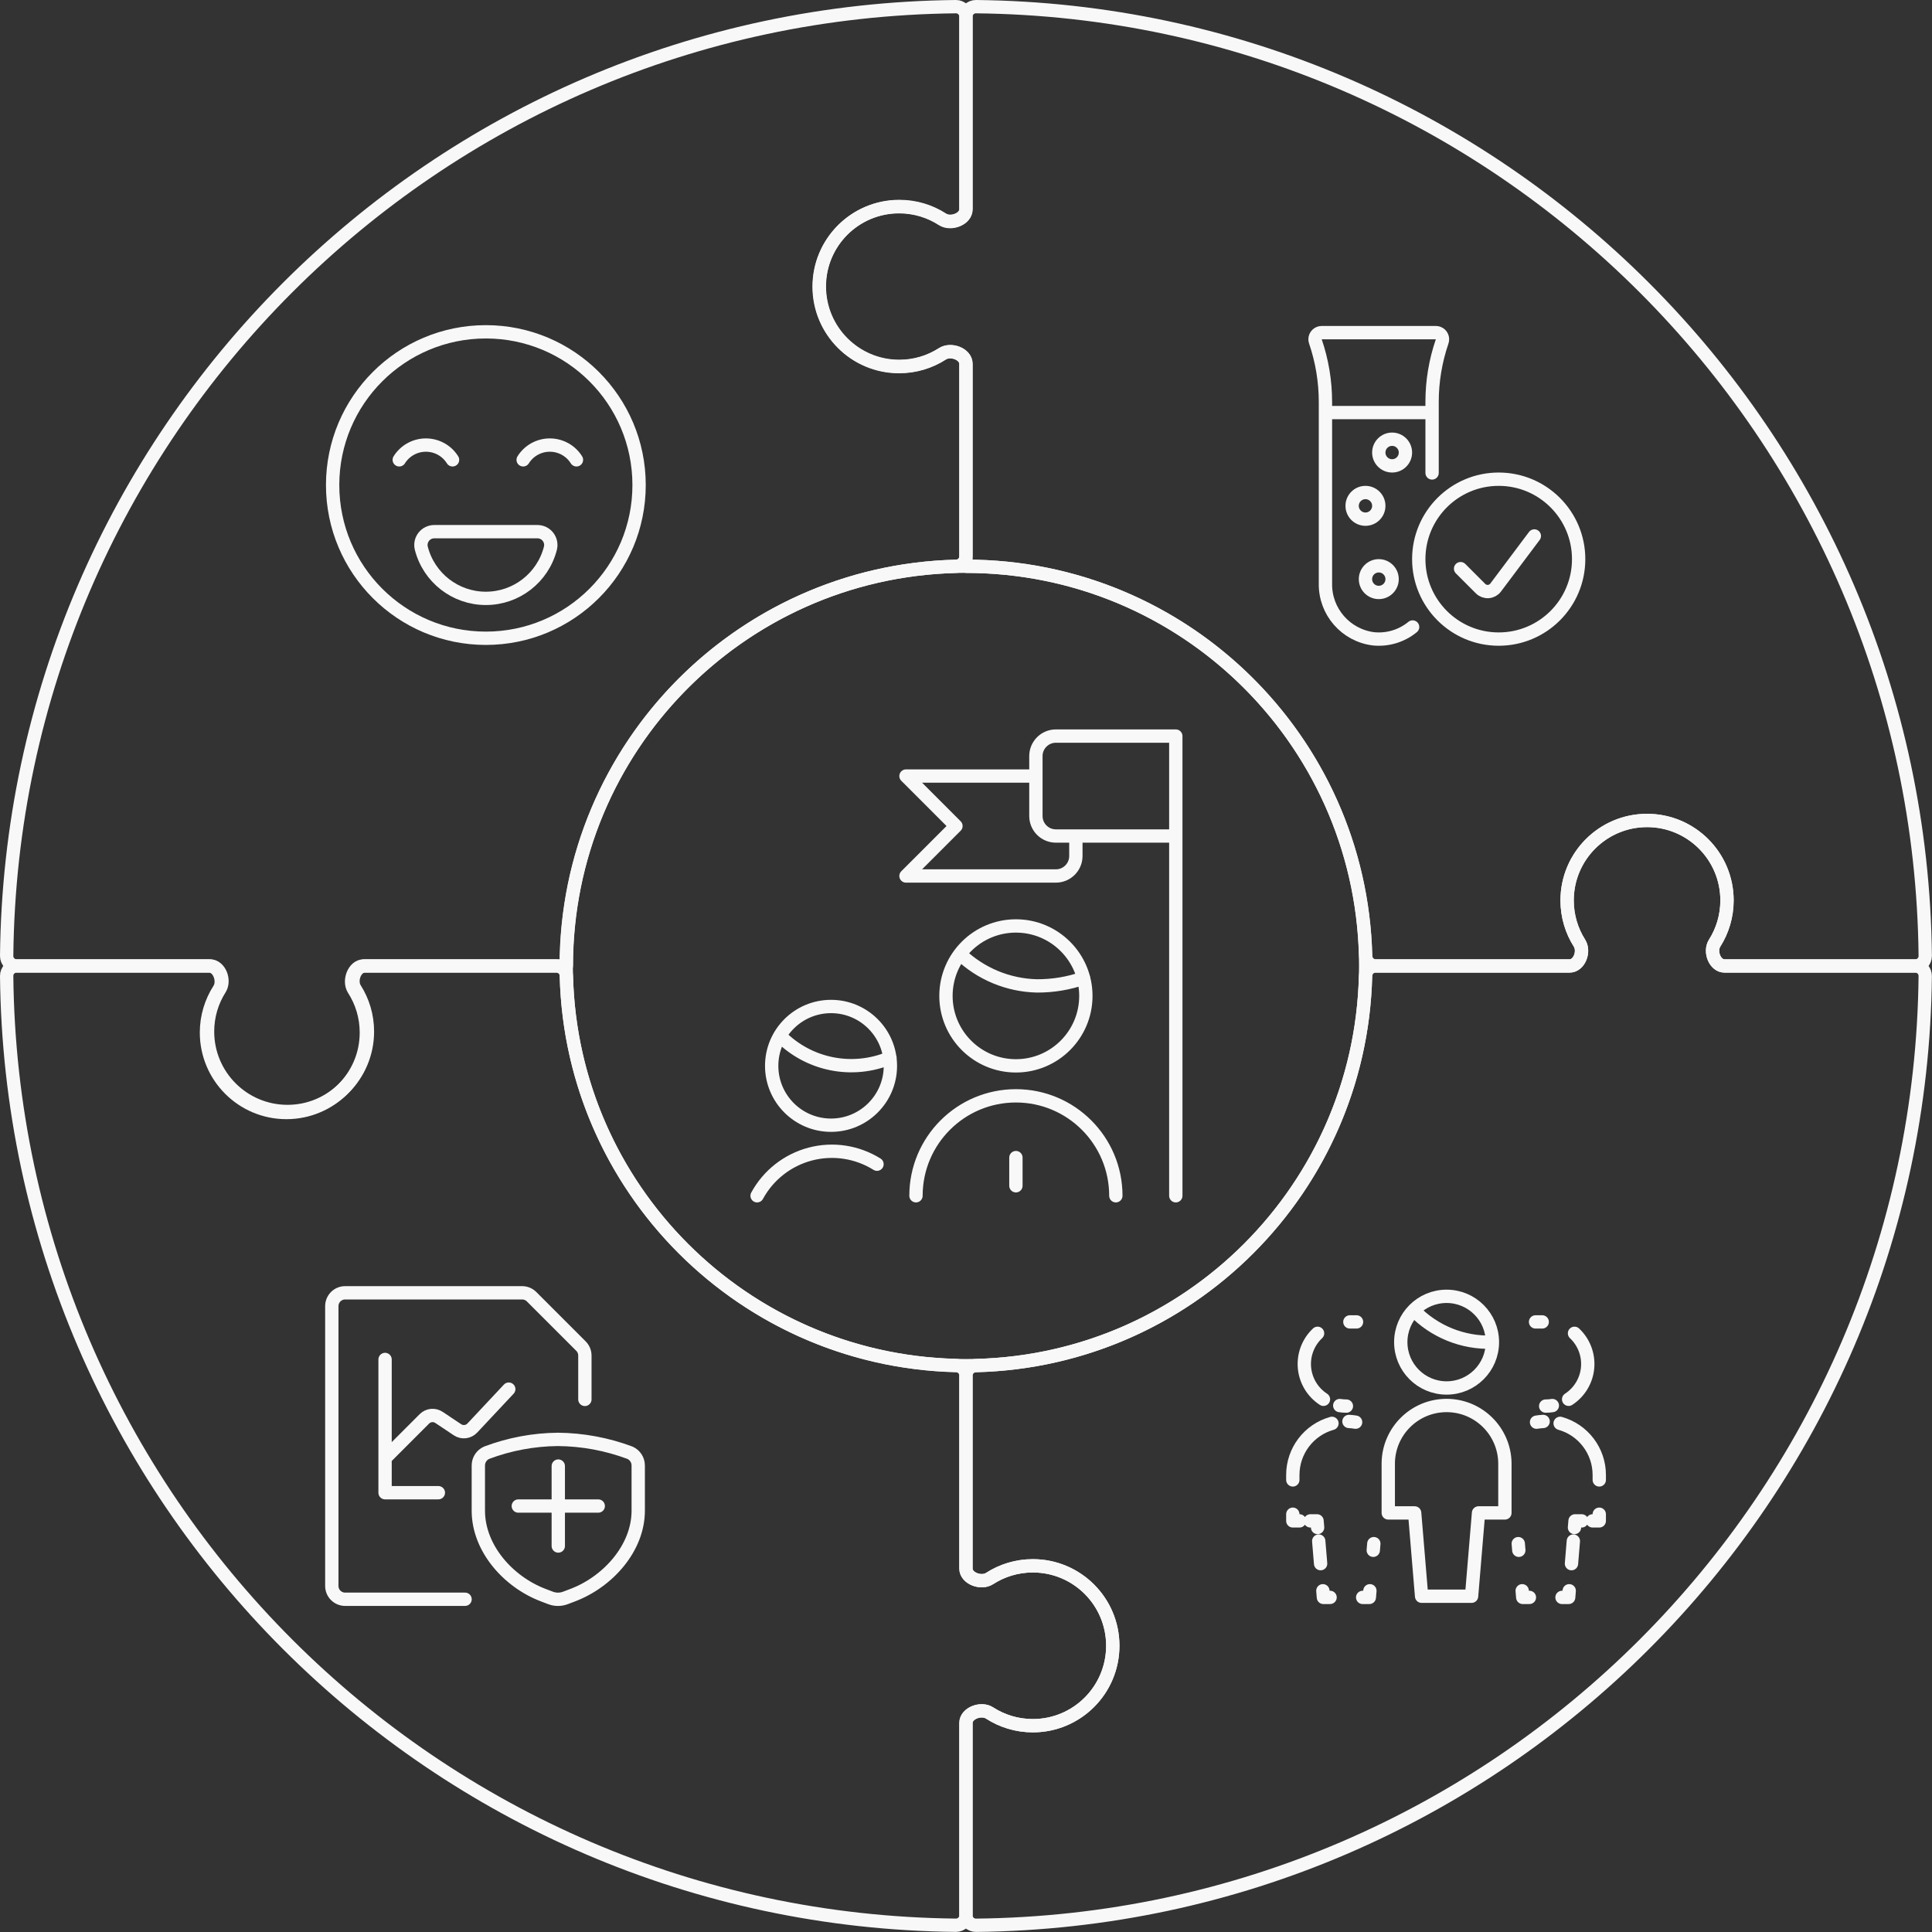
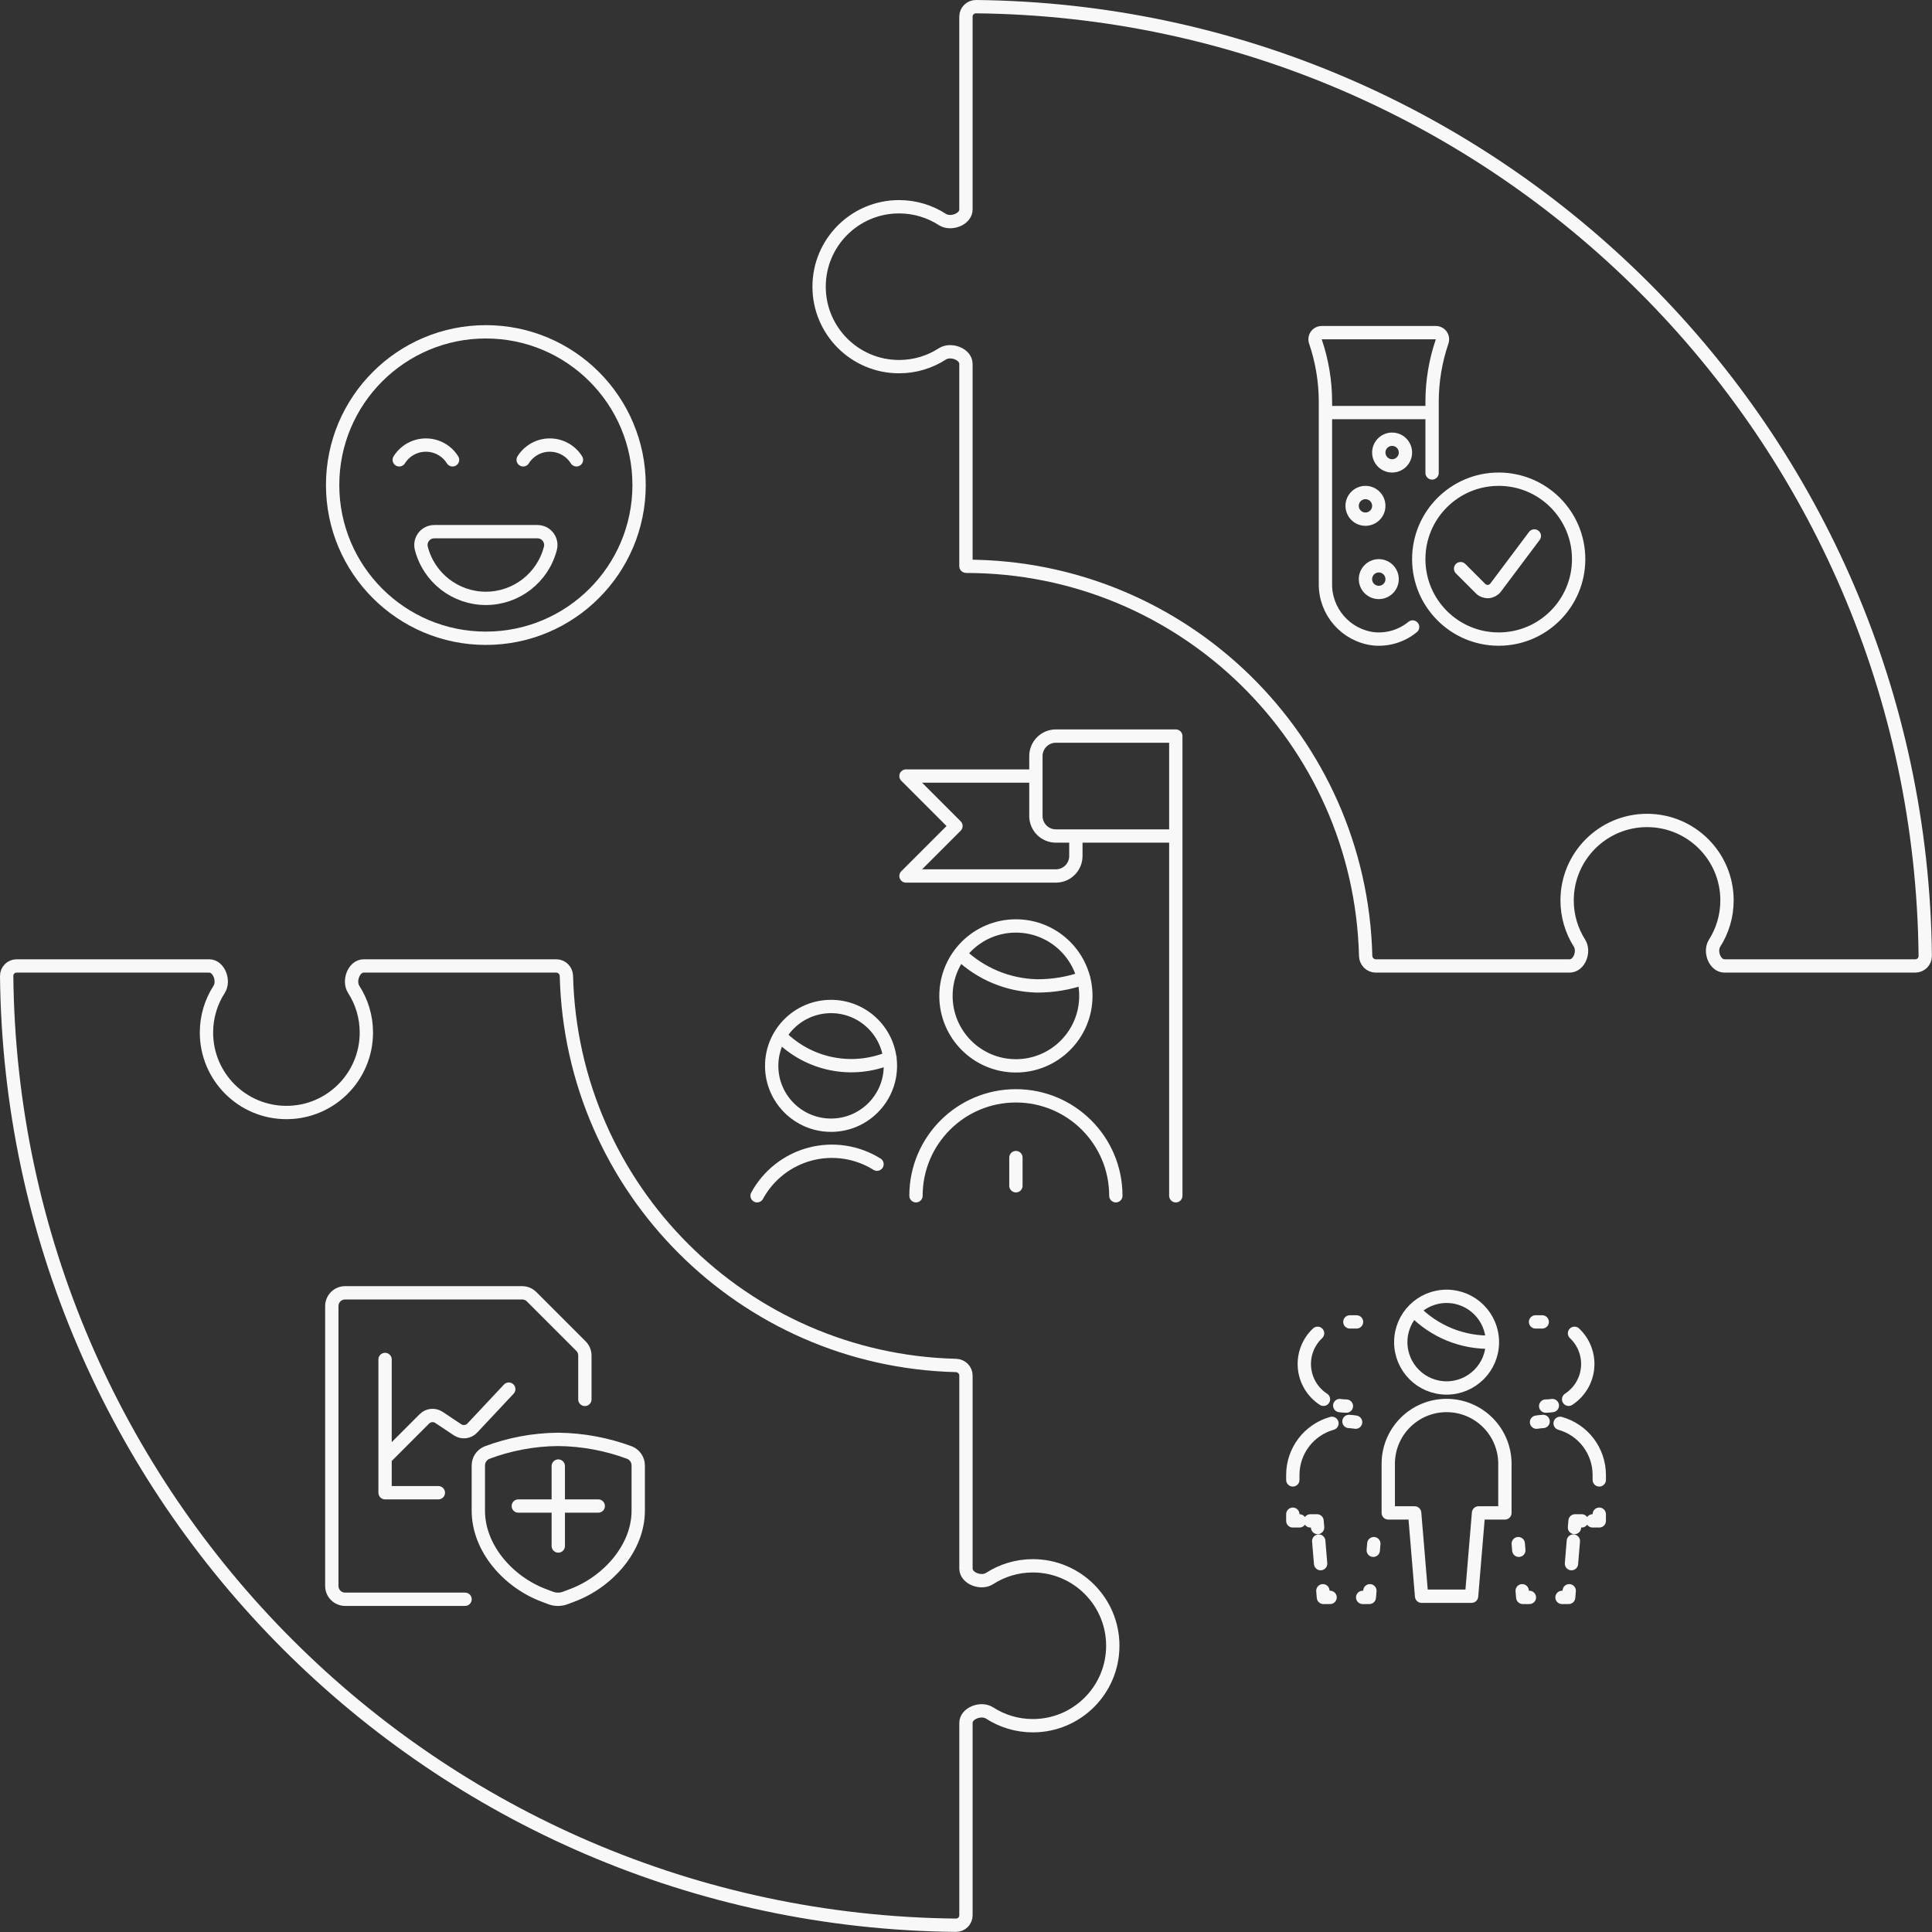
<svg xmlns="http://www.w3.org/2000/svg" width="290" height="290" viewBox="0 0 290 290" fill="none">
  <rect x="0" y="0" width="290" height="290" fill="#333333" stroke="none" />
  <g style="mix-blend-mode:multiply">
-     <path fill-rule="evenodd" clip-rule="evenodd" d="M84.992 144.992C84.992 178.129 111.855 204.992 144.992 204.992C178.129 204.992 204.992 178.129 204.992 144.992C204.992 111.855 178.129 84.992 144.992 84.992C111.855 84.992 84.992 111.855 84.992 144.992Z" stroke="#F8F8F8" stroke-width="2" stroke-linecap="round" stroke-linejoin="round" />
-     <path fill-rule="evenodd" clip-rule="evenodd" d="M143.489 85.006C144.317 84.985 144.992 84.316 144.992 83.487V54.593C144.992 53.108 142.729 52.285 141.481 53.089C139.61 54.293 137.383 54.992 134.992 54.992C128.365 54.992 122.992 49.62 122.992 42.992C122.992 36.365 128.365 30.992 134.992 30.992C137.383 30.992 139.61 31.691 141.481 32.896C142.729 33.7 144.992 32.877 144.992 31.392V2.492C144.992 1.664 144.314 0.992 143.485 1C65.152 1.803 1.803 65.152 1 143.485C0.992 144.314 1.664 144.992 2.492 144.992H31.523C32.991 144.992 33.802 147.176 33.016 148.415C31.836 150.272 31.153 152.476 31.153 154.839C31.153 161.466 36.526 166.839 43.153 166.839C49.781 166.839 55.153 161.466 55.153 154.839C55.153 152.476 54.47 150.272 53.291 148.415C52.504 147.176 53.316 144.992 54.783 144.992H85.013C85.016 144.992 85.019 144.99 85.019 144.987C85.019 112.361 111.059 85.818 143.489 85.006Z" stroke="#F8F8F8" stroke-width="2" stroke-linecap="round" stroke-linejoin="round" />
    <path fill-rule="evenodd" clip-rule="evenodd" d="M54.992 154.992C54.992 161.62 49.62 166.992 42.992 166.992C36.365 166.992 30.992 161.62 30.992 154.992C30.992 152.602 31.692 150.375 32.896 148.504C33.7 147.255 32.877 144.992 31.392 144.992H2.493C1.664 144.992 0.992 145.671 1 146.499C1.803 224.833 65.152 288.182 143.486 288.985C144.314 288.993 144.993 288.321 144.993 287.492V258.629C144.993 257.139 147.279 256.312 148.53 257.12C150.404 258.331 152.637 259.034 155.034 259.034C161.662 259.034 167.034 253.662 167.034 247.034C167.034 240.407 161.662 235.034 155.034 235.034C152.637 235.034 150.404 235.737 148.53 236.948C147.279 237.757 144.993 236.929 144.993 235.439V206.478C144.993 205.65 144.317 204.98 143.488 204.96C111.555 204.17 85.813 178.429 85.02 146.496C84.999 145.668 84.329 144.992 83.501 144.992H54.593C53.108 144.992 52.285 147.255 53.089 148.504C54.294 150.375 54.992 152.602 54.992 154.992Z" stroke="#F8F8F8" stroke-width="2" stroke-linecap="round" stroke-linejoin="round" />
-     <path fill-rule="evenodd" clip-rule="evenodd" d="M258.86 144.996C257.393 144.996 256.582 142.814 257.368 141.576C258.547 139.719 259.229 137.516 259.229 135.153C259.229 128.526 253.857 123.153 247.229 123.153C240.602 123.153 235.229 128.526 235.229 135.153C235.229 137.516 235.912 139.719 237.091 141.576C237.877 142.814 237.066 144.996 235.598 144.996L206.492 144.997C205.663 144.997 204.994 145.673 204.973 146.501C204.187 178.443 178.438 204.192 146.496 204.978C145.668 204.998 144.992 205.668 144.992 206.497L144.992 235.44C144.992 236.93 147.278 237.757 148.53 236.948C150.404 235.737 152.637 235.034 155.034 235.034C161.662 235.034 167.034 240.407 167.034 247.034C167.034 253.662 161.662 259.034 155.034 259.034C152.637 259.034 150.404 258.331 148.53 257.12C147.278 256.312 144.992 257.139 144.992 258.629V287.496C144.992 288.325 145.67 288.997 146.499 288.989C224.832 288.186 288.181 224.837 288.984 146.503C288.993 145.675 288.32 144.996 287.492 144.996H258.86Z" stroke="#F8F8F8" stroke-width="2" stroke-linecap="round" stroke-linejoin="round" />
    <path fill-rule="evenodd" clip-rule="evenodd" d="M204.991 143.488C205.012 144.316 205.681 144.992 206.509 144.992H235.597C237.064 144.992 237.875 142.812 237.089 141.574C235.911 139.717 235.229 137.515 235.229 135.153C235.229 128.526 240.602 123.153 247.229 123.153C253.857 123.153 259.229 128.526 259.229 135.153C259.229 137.515 258.547 139.717 257.369 141.574C256.583 142.812 257.394 144.992 258.861 144.992L287.492 144.992C288.321 144.992 288.993 144.314 288.985 143.485C288.181 65.152 224.832 1.803 146.499 1C145.671 0.992 144.992 1.664 144.992 2.492V31.439C144.992 32.929 142.706 33.757 141.454 32.948C139.58 31.737 137.348 31.034 134.95 31.034C128.323 31.034 122.95 36.407 122.95 43.034C122.95 49.661 128.323 55.034 134.95 55.034C137.348 55.034 139.58 54.331 141.454 53.12C142.706 52.312 144.992 53.139 144.992 54.629V84.988C144.992 84.997 145 85.005 145.01 85.005C177.64 85.005 204.186 111.052 204.991 143.488Z" stroke="#F8F8F8" stroke-width="2" stroke-linecap="round" stroke-linejoin="round" />
    <path d="M86.529 69.022C85.667 67.643 84.156 66.806 82.529 66.806C80.903 66.806 79.392 67.643 78.529 69.022M67.929 69.022C67.067 67.643 65.555 66.806 63.929 66.806C62.303 66.806 60.792 67.643 59.929 69.022M49.929 72.806C49.929 85.508 60.227 95.806 72.929 95.806C85.632 95.806 95.929 85.508 95.929 72.806C95.929 60.103 85.632 49.806 72.929 49.806C60.227 49.806 49.929 60.103 49.929 72.806ZM80.675 79.806C81.294 79.805 81.878 80.09 82.258 80.579C82.637 81.068 82.769 81.704 82.615 82.304C81.48 86.726 77.495 89.817 72.929 89.817C68.364 89.817 64.378 86.726 63.243 82.304C63.089 81.704 63.221 81.068 63.601 80.579C63.98 80.09 64.565 79.805 65.183 79.806H80.675Z" stroke="#F8F8F8" stroke-width="2" stroke-linecap="round" stroke-linejoin="round" />
    <path d="M230.309 80.449L224.499 88.197C224.238 88.544 223.839 88.761 223.405 88.791C222.972 88.822 222.547 88.664 222.239 88.357L219.239 85.357M214.961 70.989V60.313C214.961 57.236 215.469 54.179 216.465 51.267C216.653 50.748 216.384 50.175 215.865 49.987C215.759 49.949 215.646 49.929 215.533 49.929H198.389C197.837 49.929 197.389 50.377 197.389 50.929C197.391 51.042 197.411 51.153 197.449 51.259C198.443 54.172 198.951 57.228 198.953 60.305V87.585C198.884 91.794 202.001 95.377 206.179 95.891C208.291 96.101 210.399 95.462 212.039 94.115M198.961 61.929H214.961M224.961 95.929C231.588 95.929 236.961 90.556 236.961 83.929C236.961 77.302 231.588 71.929 224.961 71.929C218.334 71.929 212.961 77.302 212.961 83.929C212.961 90.556 218.334 95.929 224.961 95.929ZM202.961 75.929C202.961 77.034 203.856 77.929 204.961 77.929C206.066 77.929 206.961 77.034 206.961 75.929C206.961 74.825 206.066 73.929 204.961 73.929C203.856 73.929 202.961 74.825 202.961 75.929ZM206.961 67.929C206.961 69.034 207.856 69.929 208.961 69.929C210.066 69.929 210.961 69.034 210.961 67.929C210.961 66.825 210.066 65.929 208.961 65.929C207.856 65.929 206.961 66.825 206.961 67.929ZM204.961 86.929C204.961 88.034 205.856 88.929 206.961 88.929C208.066 88.929 208.961 88.034 208.961 86.929C208.961 85.825 208.066 84.929 206.961 84.929C205.856 84.929 204.961 85.825 204.961 86.929Z" stroke="#F8F8F8" stroke-width="2" stroke-linecap="round" stroke-linejoin="round" />
    <path d="M152.492 173.758V177.988M167.492 179.488C167.492 171.204 160.777 164.488 152.492 164.488C144.208 164.488 137.492 171.204 137.492 179.488M131.642 174.748C128.653 172.882 125.026 172.332 121.618 173.229C118.21 174.127 115.324 176.392 113.642 179.488M117.062 155.458C121.368 159.853 127.921 161.174 133.592 158.788M176.492 179.488V110.488H158.492C156.835 110.488 155.492 111.832 155.492 113.488V122.488C155.492 124.145 156.835 125.488 158.492 125.488H176.492M155.492 116.488H135.992L143.492 123.988L135.992 131.488H158.492C160.149 131.488 161.492 130.145 161.492 128.488V125.488M144.092 143.188C147.208 146.175 151.328 147.887 155.642 147.988C158.032 148.001 160.406 147.605 162.662 146.818M141.992 149.488C141.992 155.287 146.693 159.988 152.492 159.988C158.291 159.988 162.992 155.287 162.992 149.488C162.992 143.689 158.291 138.988 152.492 138.988C146.693 138.988 141.992 143.689 141.992 149.488ZM115.832 159.988C115.832 164.909 119.821 168.898 124.742 168.898C129.663 168.898 133.652 164.909 133.652 159.988C133.652 155.068 129.663 151.078 124.742 151.078C119.821 151.078 115.832 155.068 115.832 159.988Z" stroke="#F8F8F8" stroke-width="2" stroke-linecap="round" stroke-linejoin="round" />
    <path d="M69.806 240.055H51.806C50.701 240.055 49.806 239.16 49.806 238.055V196.055C49.806 194.951 50.701 194.055 51.806 194.055H78.386C78.92 194.058 79.431 194.274 79.806 194.655L87.206 202.055C87.581 202.43 87.791 202.939 87.792 203.469V210.055M57.806 218.879L63.708 212.971C64.29 212.39 65.202 212.299 65.888 212.755L68.674 214.613C69.376 215.081 70.314 214.973 70.892 214.357L76.368 208.515M57.8 204.061V224.061H65.8M83.8 220.061V232.061M89.8 226.061H77.8M84.87 239.855L85.978 239.435C91.238 237.435 95.8 232.387 95.8 226.759V219.973C95.8 219.141 95.306 218.389 94.544 218.057C91.091 216.767 87.441 216.09 83.756 216.057C80.099 216.089 76.477 216.766 73.056 218.057C72.293 218.389 71.799 219.141 71.8 219.973V226.759C71.8 232.387 76.276 237.431 81.536 239.435L82.642 239.855C83.359 240.129 84.152 240.129 84.87 239.855Z" stroke="#F8F8F8" stroke-width="2" stroke-linecap="round" stroke-linejoin="round" />
    <path d="M230.492 198.423H231.492M236.34 200.135C237.754 201.464 238.479 203.369 238.306 205.302C238.134 207.235 237.083 208.981 235.456 210.039M233.012 210.979C232.681 211.032 232.346 211.059 232.012 211.059M227.896 231.707L227.98 232.703M228.486 238.779L228.57 239.775H229.57M234.462 239.775H235.462L235.544 238.779M235.884 234.709L236.166 231.319M236.336 229.285L236.42 228.289H237.42M239.056 228.289H240.056V227.289M240.056 222.139V221.397C240.055 217.79 237.654 214.625 234.182 213.651M231.63 213.365C231.298 213.381 230.967 213.417 230.64 213.473M203.62 198.423H202.62M197.772 200.135C196.358 201.464 195.632 203.369 195.805 205.302C195.978 207.235 197.028 208.981 198.656 210.039M201.1 210.979C201.43 211.032 201.765 211.059 202.1 211.059M206.216 231.707L206.132 232.703M205.626 238.779L205.542 239.775H204.542M199.65 239.775H198.65L198.568 238.779M198.228 234.709L197.946 231.319M197.776 229.285L197.692 228.289H196.692M195.056 228.289H194.056V227.289M194.056 222.139V221.397C194.056 217.79 196.457 214.625 199.93 213.651M202.482 213.365C202.817 213.38 203.151 213.416 203.482 213.473M212.204 196.673C215.28 199.871 219.569 201.611 224.004 201.461M210.26 201.461C210.26 205.26 213.339 208.339 217.138 208.339C220.936 208.339 224.016 205.26 224.016 201.461C224.016 197.662 220.936 194.583 217.138 194.583C213.339 194.583 210.26 197.662 210.26 201.461ZM208.384 219.591C208.456 214.809 212.353 210.969 217.137 210.969C221.92 210.969 225.817 214.809 225.89 219.591V227.095H221.932L220.888 239.599H213.386L212.344 227.095H208.384V219.591Z" stroke="#F8F8F8" stroke-width="2" stroke-linecap="round" stroke-linejoin="round" />
  </g>
</svg>